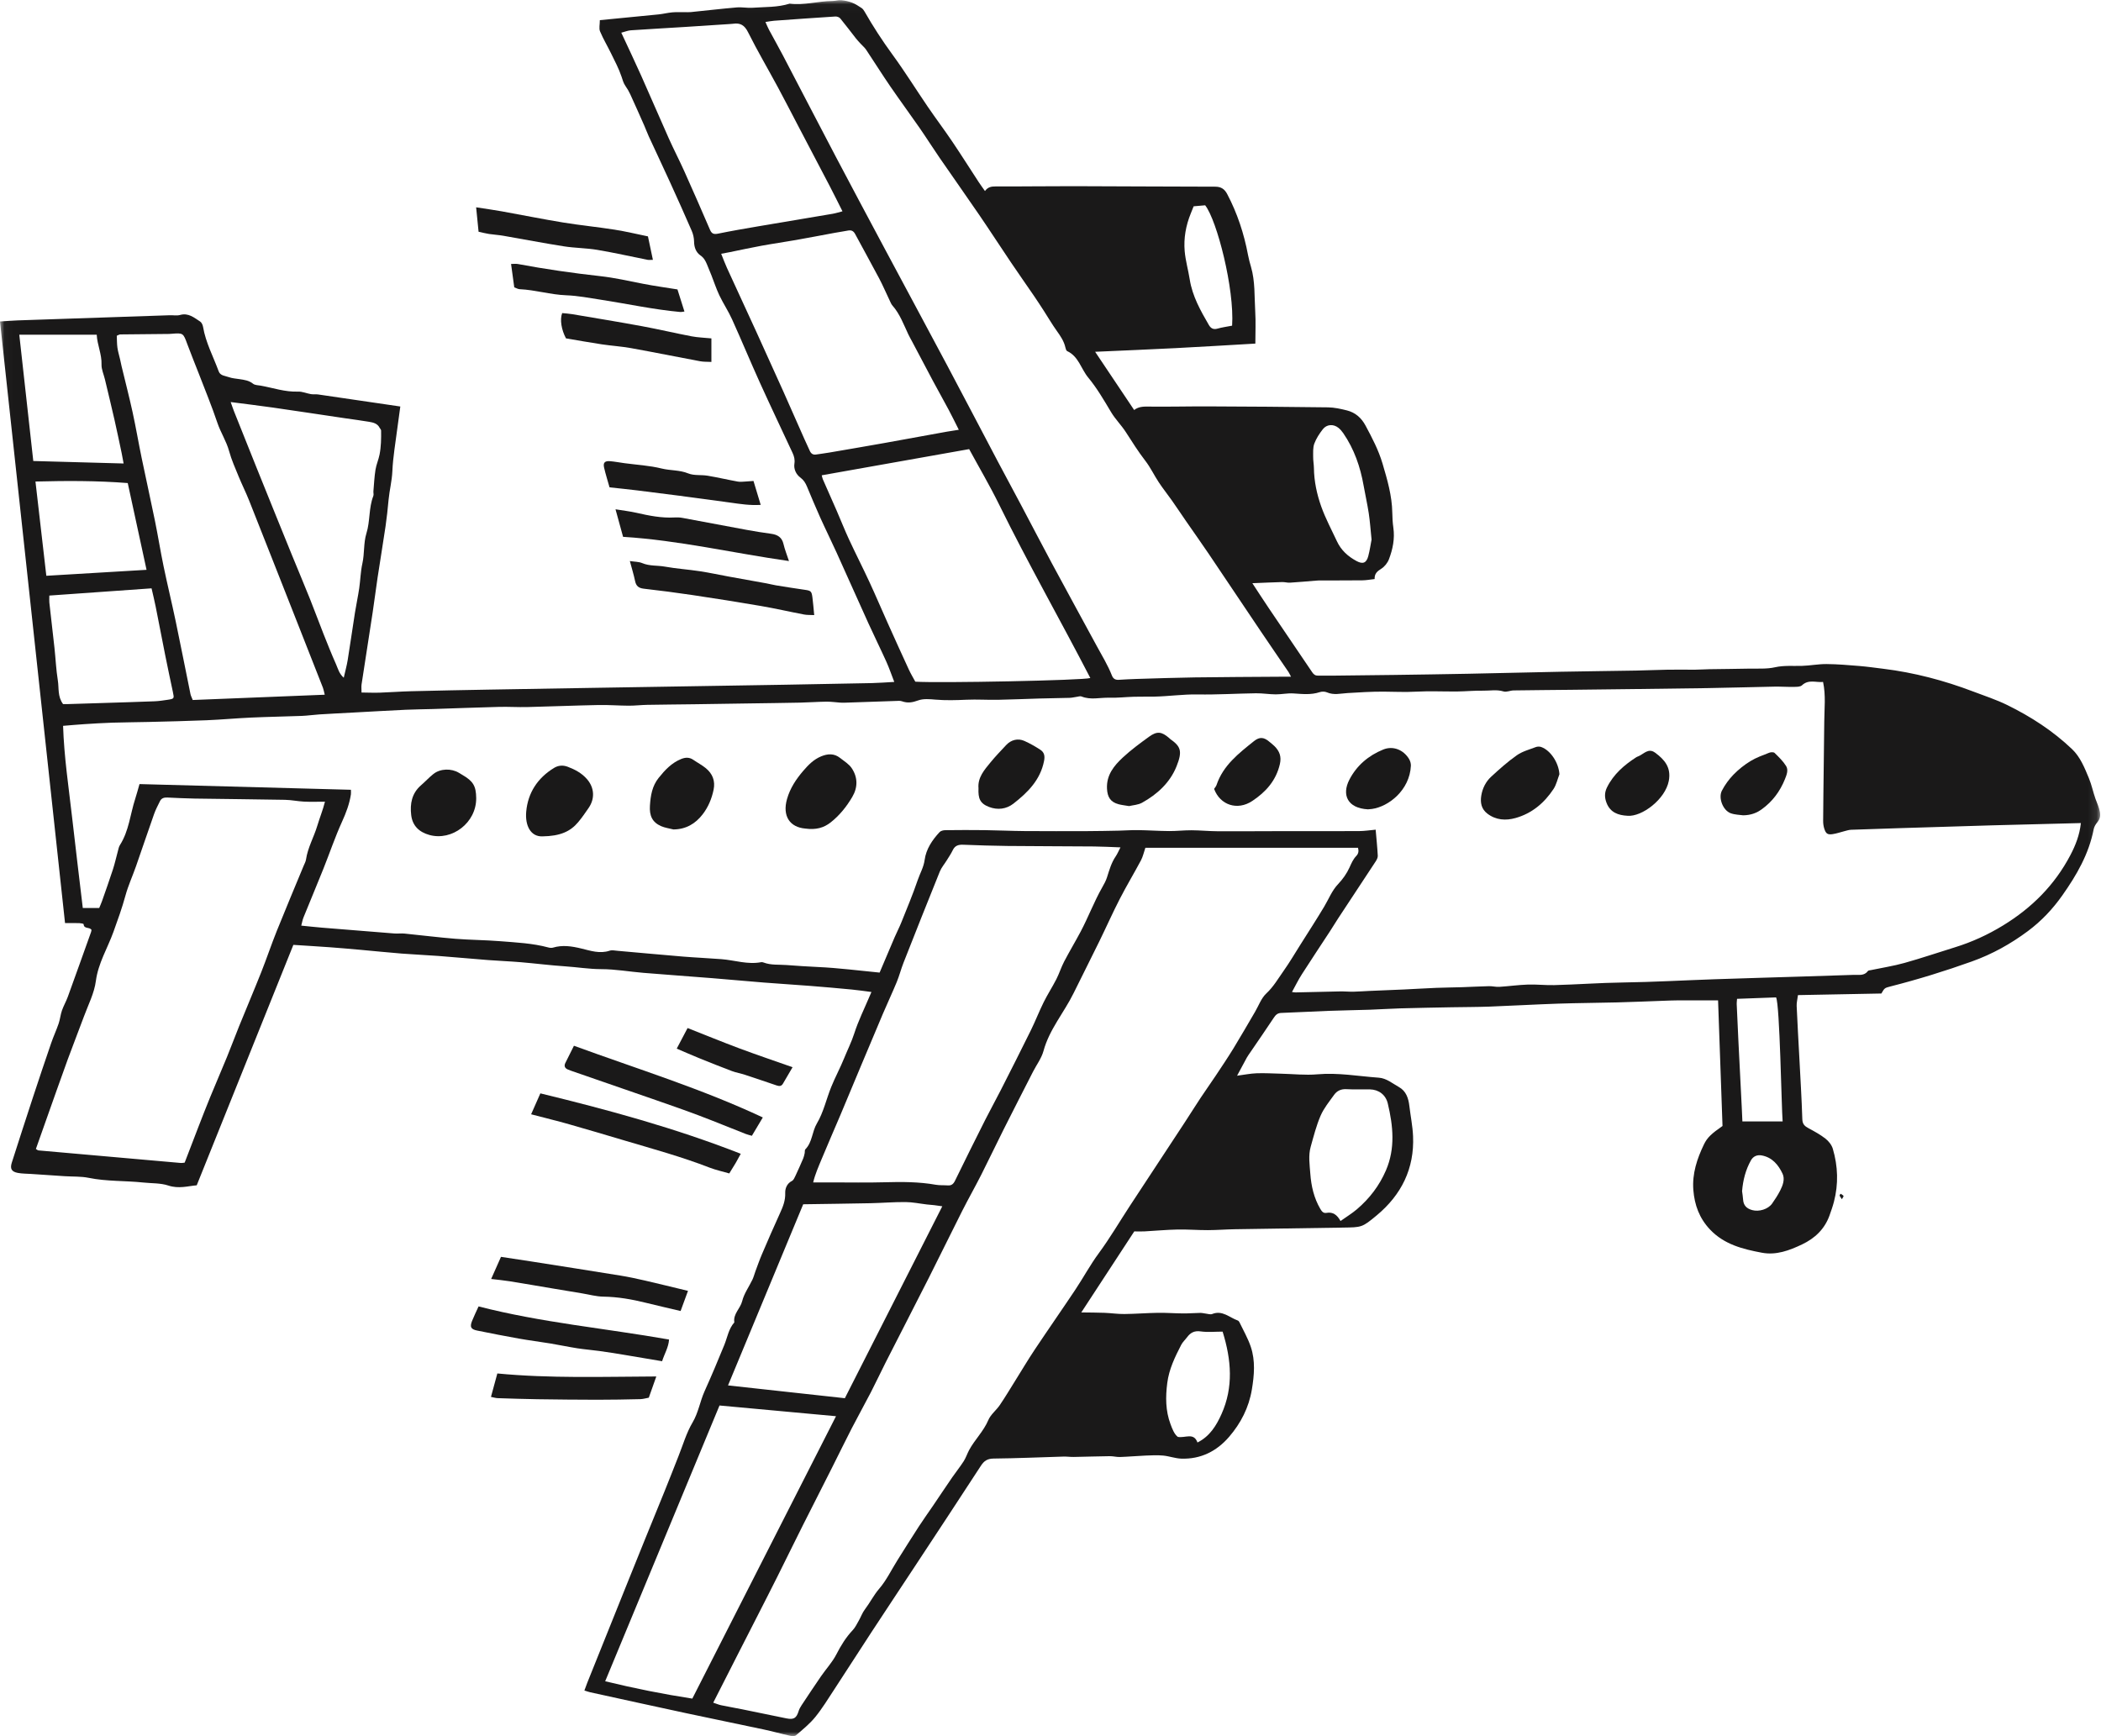
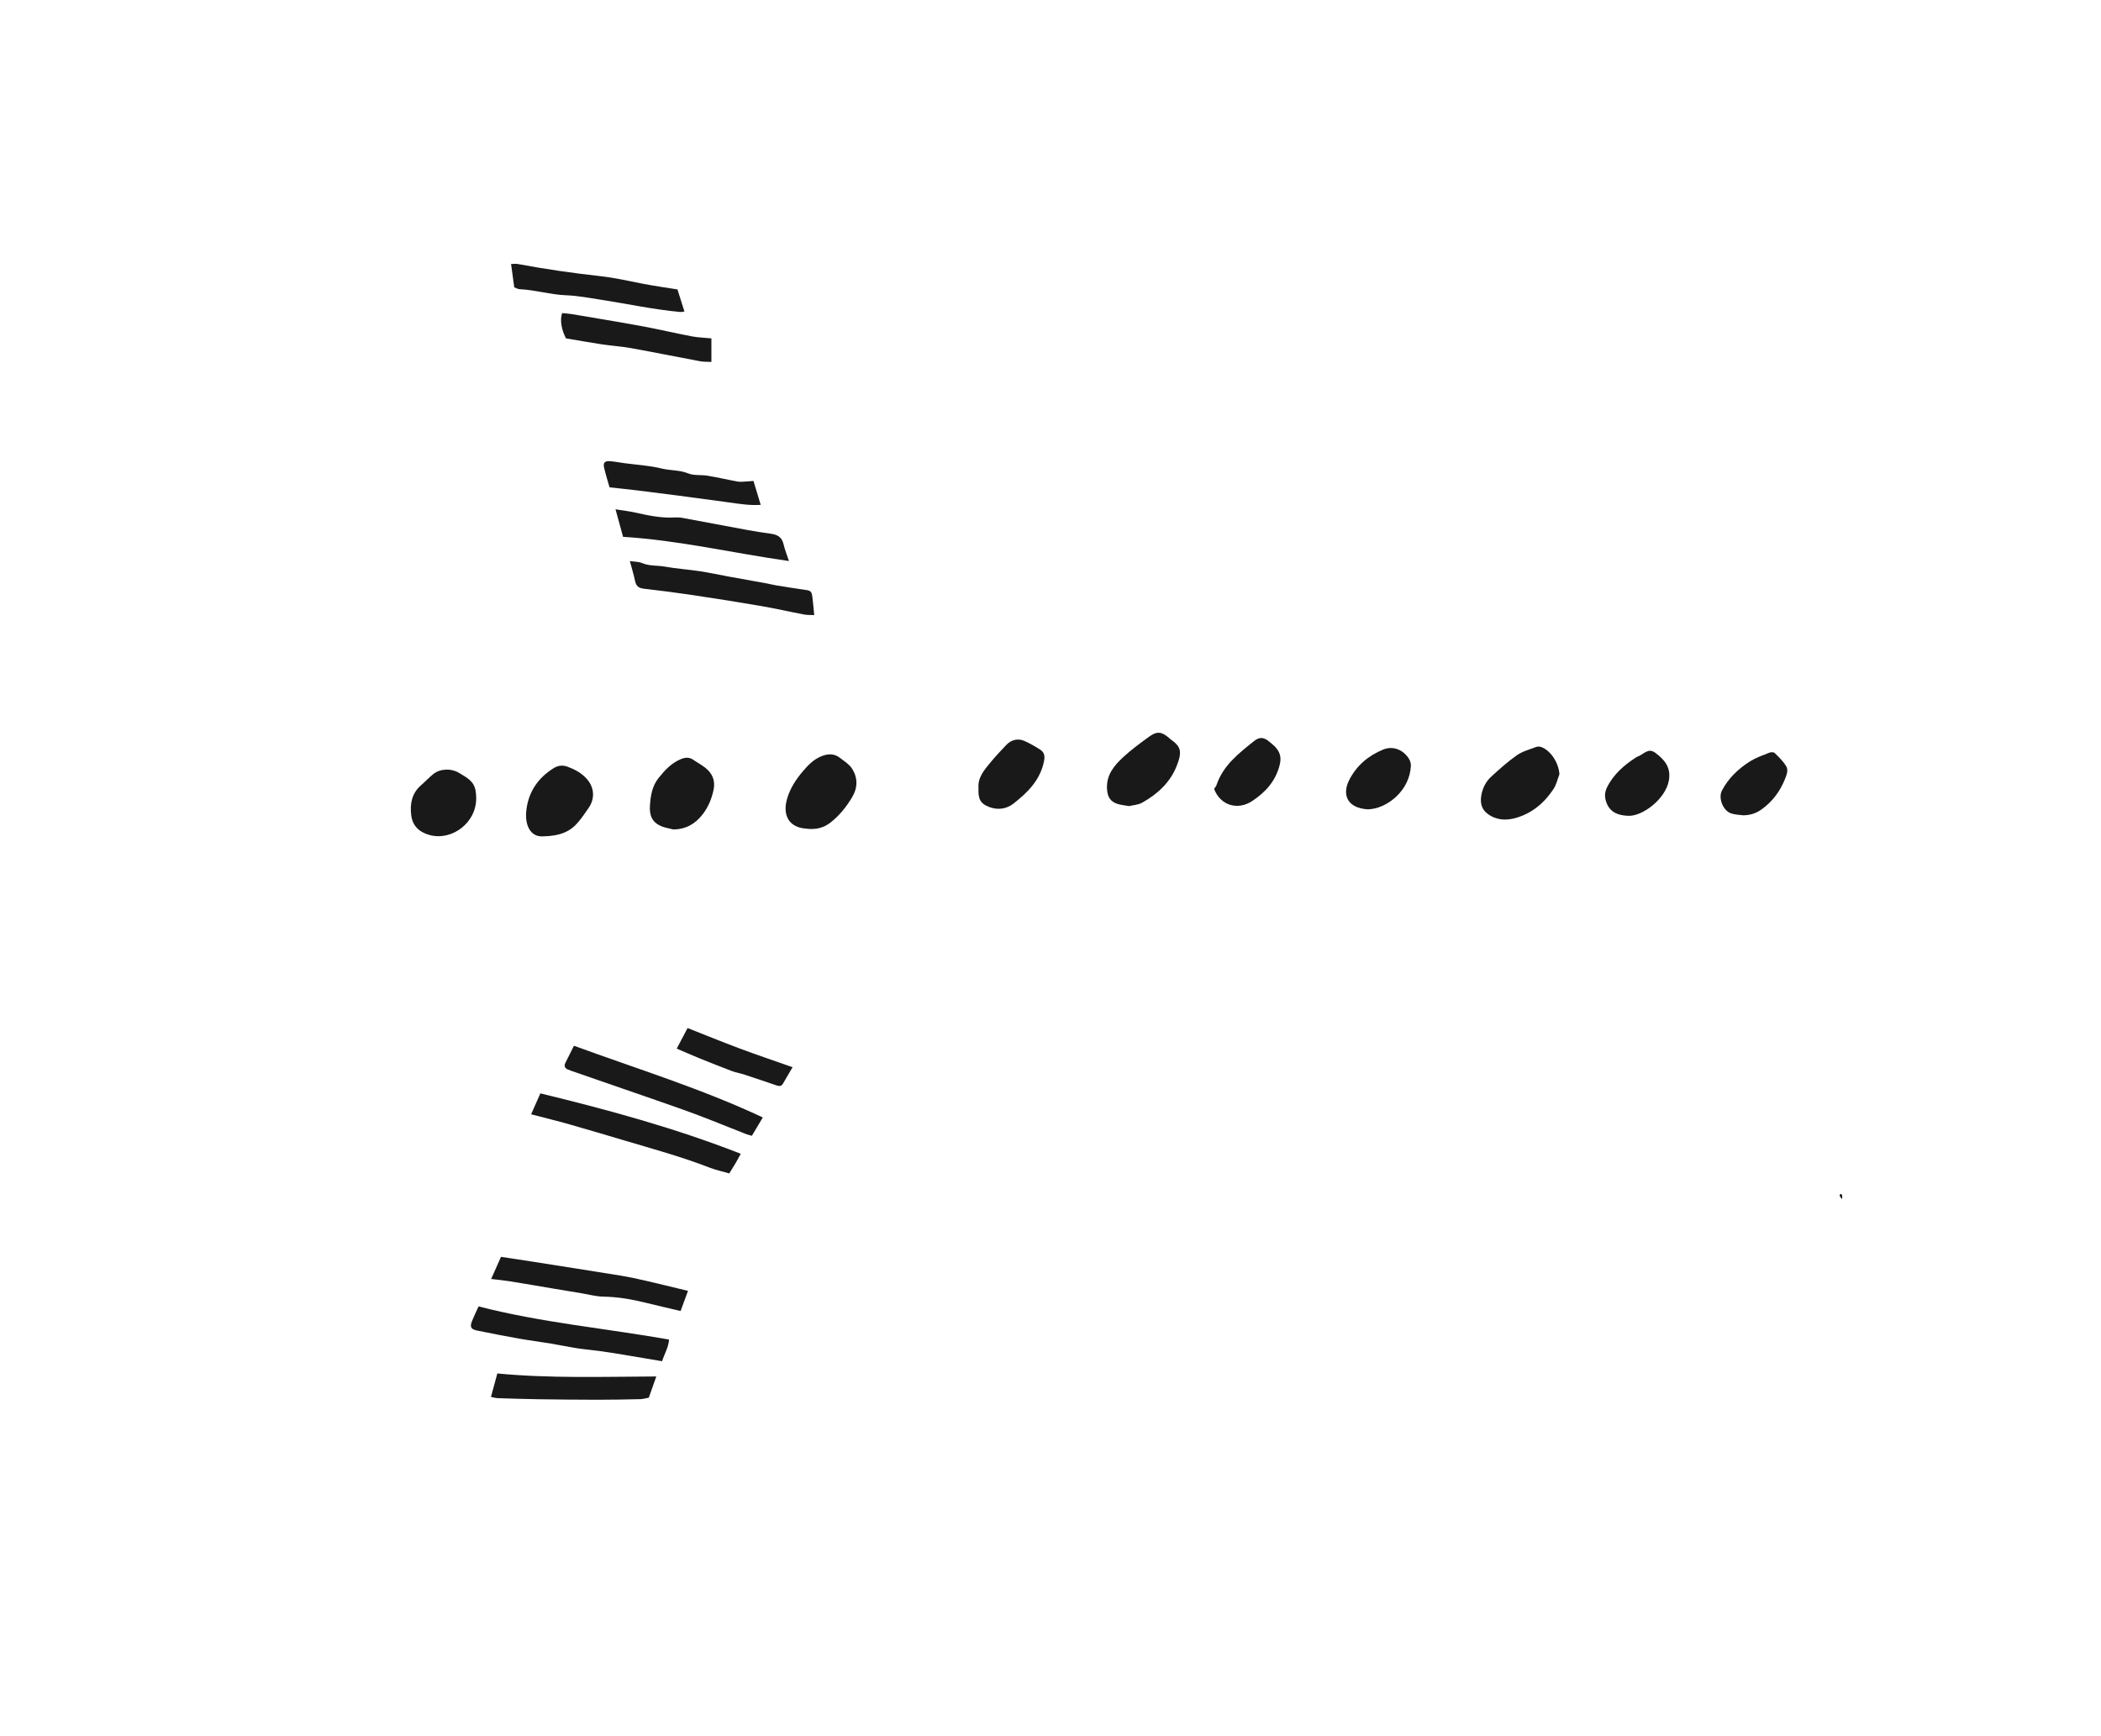
<svg xmlns="http://www.w3.org/2000/svg" xmlns:xlink="http://www.w3.org/1999/xlink" width="242px" height="200px" viewBox="0 0 242 200" version="1.1">
  <title>Group</title>
  <desc>Created with Sketch.</desc>
  <defs>
    <polygon id="path-1" points="0.023 0.02 241.904 0.02 241.904 200 0.023 200" />
  </defs>
  <g id="Page-1" stroke="none" stroke-width="1" fill="none" fill-rule="evenodd">
    <g id="Group">
      <g id="Group-3">
        <mask id="mask-2" fill="white">
          <use xlink:href="#path-1" />
        </mask>
        <g id="Clip-2" />
-         <path d="M238.469,98.519 C236.662,101.96 234.026,104.593 230.708,106.619 C228.954,107.69 227.129,108.527 225.178,109.129 C223.24,109.728 221.319,110.385 219.367,110.93 C218.098,111.285 216.786,111.486 215.495,111.758 C215.376,111.783 215.208,111.785 215.152,111.863 C214.725,112.442 214.113,112.287 213.54,112.305 C211.57,112.366 209.602,112.435 207.632,112.496 C204.252,112.602 200.871,112.695 197.492,112.811 C193.961,112.932 190.432,113.135 186.901,113.184 C184.266,113.22 181.641,113.42 179.01,113.486 C178.003,113.511 176.992,113.39 175.986,113.423 C174.889,113.46 173.796,113.616 172.7,113.685 C172.307,113.71 171.907,113.599 171.512,113.608 C170.469,113.631 169.427,113.692 168.384,113.726 C167.408,113.758 166.432,113.761 165.458,113.801 C164.2,113.852 162.944,113.932 161.688,113.99 C160.373,114.051 159.057,114.098 157.742,114.155 C157.129,114.181 156.517,114.233 155.904,114.244 C155.384,114.254 154.862,114.203 154.342,114.212 C152.642,114.243 150.942,114.29 149.242,114.327 C149.126,114.33 149.009,114.303 148.814,114.281 C149.21,113.563 149.542,112.878 149.95,112.242 C151.01,110.583 152.105,108.946 153.181,107.298 C153.502,106.807 153.801,106.303 154.123,105.813 C155.562,103.627 157.009,101.446 158.442,99.256 C158.572,99.058 158.708,98.804 158.697,98.584 C158.646,97.606 158.543,96.63 158.453,95.58 C157.758,95.642 157.154,95.739 156.55,95.742 C153.466,95.758 150.381,95.746 147.297,95.749 C144.956,95.751 142.615,95.774 140.275,95.761 C139.265,95.755 138.256,95.654 137.245,95.647 C136.385,95.642 135.523,95.745 134.663,95.739 C133.464,95.73 132.267,95.646 131.068,95.629 C130.339,95.617 129.608,95.677 128.878,95.692 C127.684,95.716 126.489,95.741 125.295,95.745 C122.863,95.752 120.431,95.758 117.998,95.739 C116.467,95.726 114.936,95.652 113.404,95.632 C111.898,95.613 110.392,95.618 108.886,95.636 C108.661,95.639 108.367,95.706 108.227,95.857 C107.375,96.771 106.672,97.817 106.504,99.061 C106.389,99.915 105.967,100.618 105.703,101.392 C105.141,103.044 104.461,104.658 103.812,106.28 C103.585,106.846 103.298,107.388 103.057,107.949 C102.479,109.294 101.911,110.644 101.317,112.043 C98.92,111.814 96.577,111.506 94.225,111.401 C93.007,111.346 91.798,111.264 90.584,111.172 C89.699,111.105 88.803,111.207 87.947,110.881 C87.863,110.849 87.761,110.827 87.676,110.844 C86.117,111.144 84.623,110.615 83.097,110.496 C81.623,110.38 80.144,110.32 78.671,110.199 C76.158,109.992 73.647,109.753 71.135,109.534 C70.829,109.507 70.491,109.431 70.216,109.522 C69.087,109.898 68.023,109.528 66.962,109.271 C65.867,109.006 64.794,108.836 63.688,109.169 C63.53,109.217 63.332,109.195 63.167,109.15 C61.341,108.658 59.461,108.576 57.593,108.426 C55.883,108.289 54.161,108.286 52.451,108.149 C50.499,107.991 48.554,107.742 46.604,107.549 C46.214,107.51 45.815,107.568 45.424,107.538 C42.633,107.32 39.842,107.095 37.053,106.864 C36.297,106.802 35.542,106.716 34.7,106.632 C34.797,106.27 34.845,105.968 34.957,105.692 C35.716,103.817 36.501,101.953 37.253,100.074 C37.973,98.275 38.592,96.431 39.393,94.669 C39.859,93.645 40.246,92.627 40.417,91.523 C40.44,91.376 40.42,91.222 40.42,90.983 C32.332,90.766 24.255,90.548 16.068,90.327 C15.892,90.937 15.748,91.491 15.572,92.034 C14.997,93.81 14.853,95.728 13.813,97.354 C13.685,97.554 13.643,97.813 13.578,98.049 C13.384,98.756 13.229,99.476 13.002,100.172 C12.606,101.395 12.171,102.605 11.746,103.819 C11.656,104.076 11.541,104.324 11.428,104.601 C10.809,104.601 10.233,104.601 9.536,104.601 C9.124,101.118 8.7,97.641 8.305,94.159 C7.908,90.664 7.378,87.18 7.266,83.617 C8.183,83.543 8.943,83.472 9.704,83.424 C10.779,83.356 11.855,83.286 12.932,83.252 C14.311,83.207 15.692,83.206 17.072,83.171 C19.314,83.114 21.558,83.067 23.799,82.973 C25.519,82.902 27.236,82.741 28.956,82.664 C30.891,82.576 32.829,82.547 34.764,82.473 C35.434,82.447 36.101,82.344 36.772,82.302 C38.094,82.219 39.417,82.154 40.74,82.083 C42.735,81.975 44.729,81.859 46.724,81.765 C47.76,81.717 48.799,81.714 49.836,81.681 C52.39,81.6 54.942,81.499 57.497,81.434 C58.569,81.407 59.645,81.48 60.718,81.454 C63.457,81.388 66.195,81.273 68.934,81.219 C70.096,81.195 71.26,81.291 72.423,81.296 C73.129,81.299 73.835,81.212 74.542,81.199 C76.329,81.166 78.118,81.155 79.906,81.131 C82.026,81.102 84.146,81.067 86.266,81.036 C88.221,81.006 90.176,80.985 92.132,80.944 C93.147,80.923 94.162,80.846 95.178,80.832 C95.697,80.825 96.217,80.904 96.737,80.939 C96.92,80.951 97.105,80.958 97.289,80.951 C99.251,80.885 101.213,80.814 103.175,80.751 C103.417,80.743 103.68,80.712 103.898,80.79 C104.541,81.019 105.097,80.932 105.75,80.691 C106.352,80.469 107.092,80.541 107.76,80.598 C108.953,80.7 110.137,80.662 111.33,80.609 C112.525,80.556 113.725,80.639 114.924,80.618 C116.523,80.59 118.122,80.514 119.721,80.469 C120.885,80.436 122.051,80.427 123.215,80.392 C123.487,80.384 123.757,80.311 124.029,80.275 C124.211,80.251 124.422,80.172 124.573,80.234 C125.621,80.664 126.699,80.348 127.76,80.378 C128.708,80.405 129.661,80.294 130.612,80.267 C131.376,80.245 132.14,80.266 132.903,80.253 C134.59,80.222 136.261,79.97 137.959,80 C140.192,80.039 142.428,79.896 144.663,79.866 C145.422,79.856 146.183,79.987 146.943,79.991 C147.615,79.995 148.292,79.842 148.958,79.883 C149.989,79.947 151.005,80.073 152.019,79.733 C152.266,79.65 152.604,79.657 152.84,79.759 C153.628,80.103 154.41,79.89 155.202,79.842 C156.585,79.759 157.971,79.67 159.355,79.677 C160.595,79.684 161.829,79.751 163.074,79.681 C164.671,79.592 166.277,79.675 167.879,79.659 C168.862,79.648 169.846,79.546 170.827,79.566 C171.608,79.582 172.39,79.411 173.182,79.654 C173.524,79.759 173.951,79.543 174.341,79.537 C176.591,79.502 178.841,79.49 181.091,79.464 C186.259,79.403 191.428,79.347 196.596,79.272 C199.185,79.234 201.773,79.149 204.363,79.101 C205.102,79.087 205.843,79.143 206.583,79.13 C206.915,79.124 207.353,79.14 207.558,78.948 C208.32,78.23 209.172,78.645 209.987,78.562 C210.318,80.125 210.135,81.628 210.124,83.125 C210.111,84.842 210.083,86.56 210.063,88.278 C210.038,90.374 210.008,92.47 209.996,94.566 C209.994,94.867 210.036,95.181 210.128,95.467 C210.312,96.039 210.505,96.178 211.082,96.094 C211.561,96.025 212.025,95.855 212.497,95.737 C212.732,95.678 212.97,95.6 213.209,95.591 C215.088,95.519 216.968,95.46 218.847,95.402 C222.389,95.292 225.932,95.179 229.475,95.079 C232.854,94.985 236.233,94.906 239.682,94.818 C239.538,96.191 239.066,97.382 238.469,98.519 Z M205.044,137.156 C204.779,137.674 204.459,138.168 204.123,138.645 C203.653,139.315 202.605,139.617 201.83,139.406 C201.185,139.23 200.819,138.87 200.775,138.191 C200.753,137.854 200.695,137.52 200.658,137.227 C200.764,135.939 201.071,134.755 201.684,133.664 C201.947,133.195 202.412,133.01 202.928,133.107 C204.139,133.334 204.842,134.197 205.319,135.207 C205.614,135.834 205.357,136.546 205.044,137.156 Z M200.234,119.9 C200.164,118.486 200.1,117.071 200.039,115.657 C200.032,115.508 200.058,115.357 200.079,115.067 C201.656,115.009 203.148,114.954 204.573,114.901 C205.005,115.69 205.198,127.671 205.33,129.189 C203.811,129.189 202.299,129.189 200.694,129.189 C200.669,128.614 200.649,128.131 200.625,127.647 C200.495,125.065 200.362,122.482 200.234,119.9 Z M145.859,114.446 C145.275,114.989 144.982,115.847 144.56,116.564 C143.734,117.968 142.927,119.382 142.077,120.77 C141.419,121.844 140.715,122.89 140.017,123.939 C139.456,124.785 138.863,125.61 138.303,126.456 C137.677,127.4 137.079,128.363 136.457,129.311 C134.362,132.503 132.258,135.69 130.165,138.884 C128.969,140.709 127.865,142.601 126.573,144.355 C125.565,145.722 124.771,147.21 123.834,148.612 C122.298,150.913 120.715,153.182 119.18,155.483 C118.397,156.658 117.678,157.876 116.928,159.073 C116.343,160.007 115.78,160.957 115.159,161.868 C114.751,162.469 114.109,162.951 113.836,163.598 C113.292,164.888 112.277,165.846 111.628,167.047 C111.402,167.467 111.258,167.936 111.002,168.334 C110.59,168.978 110.104,169.575 109.671,170.205 C108.925,171.29 108.198,172.387 107.459,173.476 C106.927,174.259 106.371,175.026 105.856,175.82 C105.009,177.126 104.183,178.446 103.355,179.764 C102.67,180.855 102.106,182.047 101.277,183.013 C100.631,183.767 100.205,184.635 99.618,185.408 C99.327,185.791 99.163,186.268 98.922,186.691 C98.704,187.071 98.512,187.485 98.217,187.797 C97.43,188.631 96.855,189.576 96.331,190.594 C95.864,191.5 95.143,192.272 94.559,193.12 C93.798,194.225 93.058,195.345 92.317,196.464 C92.183,196.667 92.06,196.888 91.989,197.118 C91.741,197.927 91.437,198.131 90.583,197.959 C88.893,197.62 87.207,197.262 85.518,196.919 C84.705,196.754 83.886,196.617 83.074,196.447 C82.788,196.388 82.514,196.269 82.153,196.149 C83.156,194.178 84.072,192.374 84.991,190.57 C85.746,189.088 86.506,187.607 87.261,186.125 C88.029,184.617 88.8,183.112 89.556,181.599 C90.548,179.615 91.52,177.621 92.515,175.639 C93.619,173.439 94.741,171.248 95.85,169.05 C96.61,167.542 97.345,166.023 98.118,164.522 C98.835,163.13 99.601,161.763 100.32,160.372 C100.898,159.253 101.426,158.109 101.997,156.986 C103.659,153.717 105.341,150.459 106.996,147.186 C108.286,144.633 109.535,142.059 110.826,139.506 C111.534,138.107 112.309,136.742 113.018,135.344 C113.895,133.615 114.723,131.861 115.594,130.128 C116.714,127.899 117.853,125.68 118.987,123.459 C119.394,122.663 119.965,121.913 120.194,121.07 C120.868,118.587 122.555,116.66 123.658,114.419 C124.637,112.43 125.641,110.452 126.615,108.461 C127.414,106.83 128.151,105.168 128.981,103.553 C129.753,102.051 130.626,100.602 131.42,99.111 C131.644,98.69 131.744,98.204 131.929,97.664 C140.062,97.664 148.224,97.664 156.422,97.664 C156.52,98.05 156.479,98.339 156.217,98.611 C155.854,98.989 155.657,99.456 155.439,99.938 C155.128,100.628 154.664,101.282 154.14,101.834 C153.409,102.603 153.051,103.566 152.526,104.443 C151.643,105.918 150.708,107.361 149.792,108.814 C149.154,109.826 148.546,110.86 147.857,111.836 C147.226,112.726 146.689,113.674 145.859,114.446 Z M69.707,193.682 C74.128,183.017 78.51,172.448 82.876,161.914 C87.397,162.33 91.757,162.732 96.294,163.149 C90.737,174.071 85.263,184.832 79.743,195.681 C76.422,195.171 73.095,194.508 69.707,193.682 Z M92.516,138.733 C95.142,138.693 97.698,138.664 100.253,138.611 C101.605,138.583 102.958,138.468 104.31,138.479 C105.133,138.486 105.954,138.662 106.776,138.757 C107.051,138.789 107.328,138.803 107.602,138.835 C107.866,138.865 108.127,138.907 108.537,138.965 C104.746,146.431 101.019,153.775 97.314,161.075 C92.818,160.582 88.393,160.097 83.856,159.6 C86.743,152.642 89.605,145.746 92.516,138.733 Z M94.647,133.507 C95.352,131.8 96.099,130.112 96.817,128.411 C97.619,126.513 98.404,124.609 99.201,122.709 C100.033,120.724 100.864,118.737 101.708,116.756 C102.225,115.544 102.787,114.352 103.289,113.134 C103.59,112.403 103.785,111.629 104.075,110.893 C105.453,107.393 106.837,103.895 108.248,100.408 C108.437,99.94 108.788,99.539 109.057,99.102 C109.296,98.715 109.554,98.336 109.749,97.928 C110.005,97.395 110.418,97.293 110.956,97.314 C112.648,97.379 114.34,97.437 116.032,97.455 C119.362,97.489 122.693,97.486 126.022,97.514 C126.993,97.522 127.962,97.579 129.059,97.618 C128.831,98.055 128.705,98.369 128.519,98.641 C128.01,99.383 127.775,100.229 127.508,101.071 C127.38,101.474 127.168,101.857 126.957,102.227 C126.017,103.876 125.356,105.659 124.468,107.331 C123.852,108.49 123.175,109.618 122.568,110.781 C122.229,111.432 122.01,112.146 121.676,112.8 C121.217,113.699 120.663,114.55 120.215,115.454 C119.685,116.524 119.254,117.643 118.726,118.714 C117.584,121.032 116.415,123.336 115.244,125.638 C114.673,126.763 114.057,127.866 113.489,128.993 C112.314,131.328 111.147,133.668 110.003,136.018 C109.813,136.409 109.588,136.592 109.161,136.56 C108.7,136.525 108.229,136.564 107.778,136.484 C105.824,136.138 103.86,136.143 101.884,136.198 C99.851,136.255 97.814,136.213 95.778,136.214 C95.108,136.214 94.439,136.214 93.666,136.214 C93.882,135.288 94.278,134.398 94.647,133.507 Z M31.881,107.246 C31.251,108.817 30.714,110.424 30.09,111.997 C29.261,114.085 28.381,116.153 27.536,118.234 C27.063,119.402 26.627,120.584 26.15,121.75 C25.511,123.31 24.838,124.857 24.198,126.417 C23.73,127.556 23.286,128.704 22.84,129.853 C22.31,131.217 21.79,132.585 21.27,133.938 C21.075,133.956 20.953,133.987 20.834,133.976 C15.363,133.497 9.894,133.015 4.424,132.527 C4.345,132.52 4.273,132.444 4.134,132.362 C4.503,131.317 4.869,130.278 5.238,129.24 C6.092,126.839 6.934,124.433 7.805,122.038 C8.405,120.391 9.058,118.763 9.661,117.117 C10.159,115.761 10.857,114.422 11.041,113.02 C11.311,110.955 12.386,109.241 13.063,107.363 C13.561,105.979 14.059,104.607 14.446,103.185 C14.76,102.031 15.268,100.932 15.664,99.799 C16.366,97.795 17.039,95.781 17.747,93.78 C17.93,93.263 18.19,92.772 18.434,92.279 C18.608,91.927 18.932,91.861 19.296,91.877 C20.336,91.923 21.376,91.98 22.417,91.996 C25.886,92.049 29.356,92.076 32.825,92.14 C33.559,92.153 34.288,92.312 35.022,92.348 C35.784,92.386 36.549,92.356 37.43,92.356 C37.198,93.302 36.826,94.195 36.551,95.116 C36.158,96.435 35.446,97.645 35.245,99.029 C35.21,99.267 35.078,99.491 34.984,99.719 C33.948,102.227 32.892,104.727 31.881,107.246 Z M6.66,78.375 C6.461,77.145 6.409,75.892 6.275,74.651 C6.086,72.909 5.877,71.168 5.685,69.425 C5.659,69.188 5.681,68.946 5.681,68.61 C9.622,68.331 13.508,68.056 17.457,67.777 C17.624,68.514 17.794,69.195 17.931,69.883 C18.305,71.751 18.658,73.623 19.032,75.491 C19.315,76.904 19.615,78.314 19.915,79.723 C20.078,80.492 20.085,80.499 19.264,80.623 C18.778,80.697 18.289,80.769 17.799,80.789 C15.859,80.865 13.919,80.92 11.979,80.982 C10.596,81.026 9.213,81.069 7.83,81.111 C7.618,81.117 7.406,81.112 7.265,81.112 C6.614,80.241 6.805,79.269 6.66,78.375 Z M4.085,55.473 C7.665,55.381 11.132,55.369 14.714,55.649 C15.424,58.928 16.138,62.22 16.88,65.644 C13.04,65.872 9.253,66.098 5.336,66.331 C4.915,62.68 4.505,59.126 4.085,55.473 Z M2.221,38.556 C5.301,38.556 8.183,38.556 11.14,38.556 C11.202,39.74 11.732,40.798 11.694,41.988 C11.676,42.549 11.946,43.119 12.081,43.685 C12.451,45.237 12.829,46.787 13.183,48.342 C13.476,49.632 13.743,50.927 14.018,52.221 C14.093,52.577 14.153,52.936 14.238,53.393 C10.734,53.297 7.314,53.203 3.834,53.108 C3.298,48.276 2.766,43.478 2.221,38.556 Z M13.846,38.526 C15.721,38.502 17.597,38.488 19.473,38.471 C19.564,38.47 19.656,38.46 19.747,38.453 C21.115,38.346 21.099,38.352 21.584,39.67 C21.998,40.797 22.461,41.907 22.893,43.028 C23.619,44.915 24.393,46.786 25.036,48.701 C25.414,49.827 26.075,50.817 26.39,51.971 C26.664,52.972 27.094,53.932 27.489,54.896 C27.874,55.835 28.331,56.744 28.705,57.687 C30.532,62.29 32.343,66.899 34.159,71.507 C35.175,74.082 36.19,76.658 37.199,79.236 C37.274,79.428 37.304,79.637 37.405,80.032 C32.241,80.239 27.223,80.44 22.199,80.641 C22.086,80.35 21.981,80.159 21.939,79.956 C21.367,77.156 20.82,74.352 20.234,71.555 C19.792,69.448 19.282,67.356 18.844,65.248 C18.482,63.503 18.203,61.741 17.847,59.995 C17.357,57.588 16.819,55.192 16.322,52.786 C15.956,51.018 15.655,49.236 15.27,47.472 C14.883,45.703 14.427,43.949 14.004,42.188 C13.939,41.918 13.889,41.646 13.827,41.376 C13.725,40.935 13.588,40.5 13.525,40.054 C13.463,39.604 13.473,39.145 13.451,38.678 C13.627,38.608 13.736,38.528 13.846,38.526 Z M31.445,46.954 C34.217,47.353 36.986,47.775 39.756,48.185 C40.67,48.32 41.587,48.434 42.497,48.589 C42.979,48.671 43.474,48.776 43.728,49.284 C43.782,49.39 43.896,49.49 43.897,49.595 C43.91,50.52 43.899,51.448 43.72,52.358 C43.604,52.951 43.345,53.519 43.25,54.115 C43.12,54.931 43.082,55.761 43.011,56.586 C42.995,56.768 43.064,56.973 43.002,57.132 C42.461,58.516 42.647,60.024 42.205,61.444 C41.864,62.538 41.995,63.771 41.742,64.903 C41.531,65.853 41.514,66.809 41.377,67.758 C41.241,68.696 41.036,69.624 40.888,70.561 C40.6,72.385 40.344,74.213 40.049,76.035 C39.944,76.685 39.764,77.322 39.595,78.073 C39.062,77.614 38.932,77.035 38.709,76.531 C38.199,75.38 37.731,74.209 37.266,73.038 C36.738,71.704 36.247,70.356 35.713,69.024 C35.039,67.344 34.336,65.676 33.65,64.001 C33.011,62.437 32.377,60.87 31.743,59.304 C30.992,57.449 30.241,55.593 29.495,53.736 C28.646,51.623 27.8,49.507 26.957,47.391 C26.832,47.078 26.729,46.756 26.571,46.317 C28.278,46.539 29.864,46.727 31.445,46.954 Z M102.241,71.758 C101.538,70.191 100.869,68.609 100.146,67.051 C99.384,65.406 98.558,63.79 97.794,62.145 C97.29,61.058 96.853,59.941 96.375,58.842 C95.848,57.628 95.307,56.421 94.776,55.209 C94.731,55.103 94.712,54.986 94.648,54.755 C100.3,53.751 105.903,52.756 111.63,51.739 C112.764,53.828 113.997,55.923 115.068,58.098 C118.393,64.857 122.12,71.406 125.587,78.108 C124.817,78.382 108.107,78.709 105.428,78.53 C105.196,78.098 104.911,77.629 104.683,77.135 C103.858,75.347 103.047,73.554 102.241,71.758 Z M93.988,52.362 C93.624,52.417 93.408,52.241 93.268,51.922 C93.069,51.472 92.854,51.029 92.654,50.579 C91.843,48.749 91.042,46.915 90.224,45.089 C89.195,42.795 88.159,40.505 87.114,38.218 C85.993,35.762 84.854,33.314 83.731,30.858 C83.504,30.361 83.317,29.847 83.068,29.235 C83.445,29.164 83.767,29.107 84.087,29.042 C85.291,28.798 86.492,28.532 87.7,28.312 C89.028,28.069 90.366,27.881 91.695,27.646 C93.177,27.385 94.654,27.097 96.134,26.825 C96.649,26.731 97.167,26.659 97.68,26.559 C98.071,26.482 98.313,26.614 98.503,26.969 C99.417,28.677 100.364,30.367 101.268,32.08 C101.708,32.914 102.078,33.786 102.485,34.639 C102.577,34.832 102.659,35.044 102.798,35.201 C103.651,36.169 104.079,37.366 104.617,38.505 C104.747,38.783 104.904,39.048 105.047,39.32 C105.852,40.843 106.651,42.369 107.463,43.888 C108.057,44.999 108.678,46.096 109.271,47.208 C109.655,47.929 110.012,48.666 110.439,49.51 C109.903,49.595 109.488,49.653 109.077,49.727 C106.685,50.16 104.295,50.603 101.902,51.029 C99.781,51.407 97.658,51.769 95.535,52.132 C95.021,52.22 94.503,52.285 93.988,52.362 Z M82.723,26.913 C82.248,27.01 81.988,26.954 81.784,26.48 C80.813,24.22 79.825,21.966 78.818,19.722 C78.25,18.458 77.608,17.226 77.042,15.961 C75.961,13.544 74.922,11.108 73.842,8.691 C73.129,7.095 72.374,5.517 71.562,3.767 C72.012,3.65 72.326,3.514 72.649,3.492 C74.736,3.349 76.825,3.235 78.914,3.104 C80.633,2.997 82.353,2.881 84.072,2.768 C84.195,2.76 84.319,2.756 84.441,2.737 C85.264,2.615 85.753,2.892 86.158,3.702 C87.23,5.847 88.449,7.92 89.589,10.032 C90.378,11.494 91.134,12.974 91.905,14.445 C93.12,16.763 94.341,19.079 95.551,21.4 C96.046,22.349 96.517,23.309 97.039,24.342 C96.606,24.453 96.261,24.568 95.908,24.628 C93.058,25.114 90.205,25.582 87.355,26.069 C85.808,26.333 84.261,26.599 82.723,26.913 Z M89.155,2.39 C91.512,2.219 93.868,2.05 96.227,1.901 C96.41,1.889 96.67,1.984 96.783,2.121 C97.405,2.875 97.988,3.66 98.592,4.429 C98.762,4.646 98.956,4.846 99.142,5.05 C99.349,5.277 99.595,5.476 99.763,5.728 C100.693,7.121 101.581,8.543 102.528,9.924 C103.635,11.54 104.798,13.116 105.914,14.725 C106.7,15.859 107.435,17.029 108.218,18.165 C109.733,20.367 111.28,22.547 112.788,24.754 C114.023,26.561 115.212,28.401 116.436,30.216 C117.313,31.517 118.218,32.798 119.103,34.094 C119.501,34.675 119.883,35.267 120.265,35.858 C120.747,36.605 121.194,37.376 121.71,38.097 C122.144,38.703 122.558,39.303 122.72,40.046 C122.752,40.192 122.815,40.399 122.924,40.449 C124.24,41.058 124.517,42.495 125.343,43.493 C126.357,44.718 127.16,46.106 127.978,47.477 C128.46,48.286 129.152,48.967 129.665,49.76 C130.394,50.887 131.1,52.022 131.925,53.088 C132.518,53.855 132.936,54.754 133.475,55.566 C133.948,56.283 134.49,56.954 134.984,57.658 C135.55,58.463 136.093,59.283 136.652,60.092 C137.505,61.327 138.378,62.549 139.217,63.792 C141.216,66.752 143.196,69.723 145.192,72.685 C146.257,74.266 147.339,75.836 148.412,77.412 C148.478,77.51 148.525,77.622 148.704,77.957 C148.187,77.957 147.86,77.955 147.533,77.958 C144.231,77.982 140.93,77.991 137.629,78.037 C135.38,78.069 133.133,78.15 130.885,78.216 C130.211,78.236 129.537,78.275 128.864,78.315 C128.478,78.339 128.22,78.197 128.075,77.823 C127.607,76.627 126.932,75.534 126.323,74.41 C124.608,71.245 122.876,68.089 121.171,64.919 C119.975,62.694 118.814,60.45 117.631,58.218 C116.737,56.532 115.825,54.855 114.934,53.167 C112.995,49.495 111.077,45.812 109.127,42.146 C106.741,37.659 104.327,33.185 101.932,28.702 C100.03,25.141 98.126,21.58 96.246,18.007 C94.208,14.134 92.2,10.245 90.171,6.368 C89.656,5.385 89.108,4.421 88.584,3.444 C88.444,3.183 88.335,2.905 88.166,2.534 C88.565,2.475 88.859,2.412 89.155,2.39 Z M150.97,132.105 C151.309,130.897 151.619,129.666 152.114,128.521 C152.486,127.661 153.11,126.904 153.663,126.131 C154.001,125.656 154.477,125.437 155.103,125.475 C155.991,125.527 156.885,125.48 157.775,125.497 C158.808,125.516 159.612,126.114 159.852,127.129 C160.464,129.709 160.733,132.284 159.638,134.827 C158.879,136.59 157.747,138.068 156.3,139.303 C155.742,139.78 155.106,140.164 154.406,140.662 C154.019,139.962 153.542,139.589 152.788,139.724 C152.424,139.789 152.247,139.554 152.077,139.265 C151.342,138.011 151.03,136.631 150.926,135.21 C150.851,134.178 150.683,133.126 150.97,132.105 Z M134.449,159.323 C134.653,157.725 135.336,156.325 136.054,154.931 C136.219,154.609 136.507,154.351 136.727,154.056 C137.121,153.529 137.566,153.275 138.292,153.379 C139.103,153.495 139.944,153.405 140.825,153.405 C141.841,156.674 142.083,159.807 140.698,162.9 C140.101,164.233 139.347,165.468 137.93,166.176 C137.492,164.983 136.533,165.691 135.663,165.531 C135.251,165.21 135.032,164.624 134.82,164.055 C134.247,162.517 134.241,160.938 134.449,159.323 Z M137.156,24.593 C137.27,24.312 137.382,24.03 137.488,23.766 C137.959,23.725 138.38,23.688 138.816,23.65 C140.183,25.405 142.198,33.294 141.919,37.517 C141.313,37.636 140.763,37.706 140.235,37.858 C139.753,37.997 139.461,37.819 139.237,37.432 C138.279,35.782 137.344,34.125 137.038,32.196 C136.866,31.105 136.551,30.029 136.456,28.933 C136.328,27.446 136.589,25.986 137.156,24.593 Z M151.387,51.105 C151.607,50.514 151.972,49.956 152.363,49.453 C152.815,48.868 153.588,48.825 154.164,49.286 C154.376,49.456 154.563,49.672 154.717,49.897 C155.98,51.731 156.687,53.78 157.069,55.958 C157.256,57.017 157.497,58.068 157.658,59.132 C157.8,60.073 157.864,61.026 157.981,62.159 C157.88,62.685 157.781,63.384 157.603,64.062 C157.388,64.877 156.967,65.02 156.24,64.627 C155.263,64.1 154.475,63.391 154.001,62.373 C153.378,61.035 152.671,59.725 152.18,58.34 C151.679,56.927 151.362,55.444 151.341,53.92 C151.335,53.491 151.249,53.062 151.254,52.633 C151.259,52.12 151.215,51.568 151.387,51.105 Z M241.878,93.563 C241.788,93.006 241.544,92.532 241.363,92.021 C241.087,91.239 240.924,90.414 240.607,89.651 C240.11,88.457 239.621,87.212 238.673,86.308 C236.474,84.208 233.936,82.565 231.216,81.228 C229.949,80.605 228.592,80.163 227.268,79.66 C223.917,78.385 220.472,77.478 216.909,77.041 C215.993,76.929 215.078,76.797 214.159,76.721 C212.902,76.618 211.641,76.509 210.38,76.5 C209.441,76.493 208.502,76.681 207.56,76.709 C206.521,76.741 205.498,76.635 204.446,76.871 C203.477,77.089 202.438,77.005 201.429,77.027 C199.92,77.061 198.409,77.068 196.899,77.093 C196.349,77.103 195.8,77.145 195.25,77.149 C194.213,77.156 193.175,77.131 192.138,77.148 C190.907,77.167 189.677,77.229 188.446,77.251 C185.558,77.302 182.668,77.329 179.78,77.385 C176.21,77.453 172.64,77.548 169.07,77.618 C166.215,77.674 163.359,77.714 160.503,77.754 C158.225,77.786 155.948,77.809 153.67,77.833 C153.053,77.839 152.435,77.824 151.817,77.835 C151.505,77.84 151.32,77.707 151.146,77.447 C149.495,74.993 147.827,72.553 146.171,70.102 C145.541,69.169 144.932,68.222 144.25,67.186 C145.507,67.136 146.595,67.083 147.683,67.054 C147.981,67.045 148.283,67.142 148.58,67.124 C149.574,67.063 150.567,66.971 151.561,66.891 C151.684,66.881 151.807,66.868 151.931,66.868 C153.596,66.864 155.262,66.873 156.928,66.854 C157.381,66.849 157.833,66.762 158.333,66.707 C158.309,66.079 158.639,65.807 159.092,65.525 C159.476,65.285 159.824,64.847 159.985,64.421 C160.424,63.264 160.671,62.06 160.492,60.8 C160.41,60.227 160.378,59.644 160.369,59.066 C160.337,57.103 159.789,55.241 159.24,53.389 C158.786,51.858 158.044,50.436 157.286,49.026 C156.803,48.129 156.109,47.522 155.139,47.278 C154.427,47.1 153.689,46.937 152.96,46.927 C148.379,46.864 143.798,46.836 139.217,46.817 C136.966,46.808 134.714,46.866 132.463,46.841 C131.814,46.834 131.193,46.798 130.635,47.234 C129.152,45.02 127.71,42.868 126.141,40.526 C129.393,40.38 132.427,40.258 135.459,40.102 C138.532,39.944 141.603,39.754 144.595,39.582 C144.595,38.275 144.655,37.073 144.581,35.879 C144.476,34.161 144.586,32.419 144.092,30.736 C143.962,30.293 143.839,29.845 143.755,29.392 C143.294,26.928 142.522,24.575 141.351,22.352 C141.045,21.772 140.644,21.507 139.966,21.506 C134.533,21.502 129.1,21.459 123.667,21.448 C120.673,21.442 117.678,21.491 114.684,21.478 C114.198,21.475 113.795,21.534 113.451,22.007 C113.168,21.603 112.932,21.286 112.716,20.955 C111.704,19.407 110.718,17.841 109.684,16.308 C108.772,14.958 107.791,13.654 106.871,12.308 C105.503,10.304 104.223,8.237 102.791,6.28 C101.624,4.685 100.557,3.038 99.579,1.326 C99.492,1.172 99.375,1.012 99.231,0.918 C98.881,0.689 98.524,0.451 98.138,0.302 C97.746,0.152 97.317,0.063 96.898,0.025 C96.569,-0.005 96.229,0.11 95.893,0.114 C94.241,0.127 92.619,0.632 90.954,0.419 C89.561,0.863 88.108,0.788 86.678,0.894 C86.076,0.938 85.46,0.803 84.86,0.855 C83.098,1.007 81.34,1.214 79.58,1.392 C79.34,1.417 79.095,1.398 78.853,1.401 C78.372,1.406 77.889,1.382 77.412,1.425 C76.893,1.472 76.383,1.607 75.864,1.659 C73.6,1.89 71.335,2.104 69.091,2.322 C69.091,2.844 68.975,3.282 69.114,3.613 C69.479,4.483 69.969,5.3 70.384,6.15 C70.813,7.032 71.281,7.905 71.59,8.829 C71.715,9.203 71.805,9.565 72.035,9.895 C72.244,10.195 72.435,10.513 72.587,10.844 C73.137,12.043 73.67,13.249 74.203,14.455 C74.388,14.872 74.541,15.303 74.732,15.718 C75.549,17.492 76.386,19.257 77.196,21.034 C78.037,22.88 78.87,24.73 79.676,26.592 C79.841,26.973 79.94,27.413 79.945,27.827 C79.952,28.493 80.169,29.072 80.683,29.428 C81.077,29.7 81.256,30.044 81.422,30.436 C81.603,30.861 81.777,31.29 81.946,31.72 C82.251,32.49 82.505,33.283 82.861,34.029 C83.308,34.964 83.891,35.837 84.318,36.781 C85.41,39.193 86.422,41.642 87.514,44.054 C88.746,46.774 90.032,49.47 91.291,52.178 C91.472,52.568 91.573,52.949 91.503,53.417 C91.408,54.049 91.696,54.652 92.204,55.027 C92.581,55.307 92.778,55.645 92.947,56.045 C93.445,57.229 93.934,58.418 94.462,59.59 C95.081,60.964 95.752,62.315 96.374,63.688 C97.596,66.381 98.791,69.088 100.015,71.78 C100.69,73.266 101.415,74.728 102.086,76.215 C102.42,76.954 102.682,77.726 103.005,78.558 C102.05,78.609 101.232,78.676 100.414,78.693 C97.084,78.764 93.754,78.823 90.425,78.881 C86.698,78.945 82.971,79.003 79.245,79.063 C75.526,79.124 71.807,79.183 68.088,79.245 C64.18,79.309 60.273,79.371 56.365,79.443 C53.358,79.497 50.35,79.554 47.343,79.63 C46.142,79.66 44.943,79.756 43.742,79.795 C43.049,79.818 42.353,79.786 41.643,79.779 C41.643,79.382 41.607,79.102 41.648,78.833 C42.068,76.068 42.506,73.306 42.926,70.541 C43.129,69.207 43.291,67.868 43.492,66.534 C43.791,64.559 44.122,62.589 44.411,60.613 C44.558,59.61 44.661,58.599 44.756,57.589 C44.859,56.481 45.145,55.407 45.194,54.28 C45.266,52.63 45.559,50.99 45.766,49.346 C45.867,48.538 45.986,47.732 46.109,46.829 C42.879,46.354 39.753,45.892 36.626,45.439 C36.361,45.4 36.083,45.449 35.82,45.405 C35.317,45.321 34.816,45.094 34.322,45.113 C32.838,45.172 31.458,44.682 30.033,44.427 C29.732,44.373 29.364,44.381 29.15,44.208 C28.683,43.83 28.15,43.762 27.602,43.679 C27.175,43.615 26.731,43.584 26.331,43.439 C25.922,43.29 25.377,43.29 25.191,42.781 C24.568,41.08 23.693,39.468 23.388,37.653 C23.351,37.432 23.225,37.152 23.049,37.039 C22.355,36.591 21.701,36.015 20.742,36.285 C20.368,36.389 19.943,36.303 19.542,36.317 C13.708,36.512 7.874,36.708 2.04,36.909 C1.4,36.931 0.761,36.988 0,37.036 C2.501,60.173 4.994,83.233 7.491,106.339 C8.099,106.339 8.618,106.33 9.137,106.345 C9.31,106.35 9.629,106.411 9.631,106.459 C9.662,107.064 10.337,106.757 10.54,107.131 C10.525,107.205 10.517,107.294 10.488,107.376 C9.598,109.863 8.712,112.352 7.81,114.834 C7.614,115.373 7.319,115.877 7.132,116.418 C6.965,116.903 6.92,117.431 6.754,117.917 C6.496,118.674 6.155,119.402 5.896,120.159 C5.186,122.225 4.49,124.297 3.808,126.372 C2.98,128.893 2.164,131.419 1.356,133.946 C1.134,134.641 1.335,134.988 2.063,135.122 C2.565,135.214 3.086,135.206 3.598,135.241 C4.885,135.328 6.171,135.416 7.458,135.499 C8.376,135.559 9.317,135.506 10.21,135.688 C12.293,136.114 14.412,136.004 16.505,136.228 C17.472,136.331 18.491,136.276 19.392,136.576 C20.596,136.977 21.683,136.627 22.659,136.549 C26.412,127.21 30.11,118.007 33.79,108.85 C35.285,108.947 36.635,109.026 37.984,109.124 C39.151,109.21 40.317,109.312 41.483,109.416 C43.077,109.559 44.669,109.726 46.264,109.853 C47.677,109.964 49.095,110.02 50.508,110.127 C52.41,110.272 54.309,110.452 56.211,110.599 C57.468,110.696 58.729,110.741 59.985,110.847 C61.699,110.992 63.408,111.212 65.124,111.325 C66.5,111.417 67.857,111.644 69.25,111.646 C70.873,111.647 72.495,111.939 74.12,112.073 C76.759,112.291 79.401,112.475 82.041,112.686 C84.034,112.846 86.025,113.036 88.018,113.193 C89.791,113.334 91.566,113.438 93.339,113.578 C94.934,113.702 96.527,113.844 98.119,113.996 C98.85,114.065 99.577,114.176 100.375,114.278 C100.272,114.515 100.211,114.653 100.153,114.791 C99.557,116.205 98.867,117.589 98.4,119.046 C98.081,120.042 97.614,120.96 97.227,121.917 C96.778,123.027 96.203,124.086 95.752,125.197 C95.183,126.597 94.859,128.13 94.098,129.409 C93.523,130.376 93.577,131.58 92.76,132.405 C92.673,132.493 92.717,132.703 92.684,132.852 C92.637,133.057 92.597,133.268 92.515,133.459 C92.227,134.132 91.931,134.801 91.619,135.463 C91.518,135.676 91.405,135.953 91.219,136.045 C90.631,136.34 90.426,136.934 90.444,137.422 C90.477,138.302 90.18,139.024 89.833,139.78 C89.117,141.341 88.436,142.919 87.76,144.497 C87.484,145.141 87.255,145.804 87.01,146.461 C86.893,146.775 86.814,147.105 86.671,147.406 C86.276,148.234 85.705,149.013 85.49,149.882 C85.276,150.752 84.423,151.361 84.583,152.342 C83.92,153.083 83.788,154.057 83.43,154.935 C82.7,156.726 81.949,158.511 81.154,160.274 C80.626,161.445 80.451,162.725 79.772,163.869 C79.063,165.066 78.669,166.451 78.147,167.758 C77.602,169.126 77.077,170.501 76.519,171.864 C73.524,179.175 70.597,186.514 67.648,193.844 C67.536,194.122 67.439,194.407 67.312,194.748 C67.565,194.825 67.76,194.901 67.962,194.946 C71.639,195.751 75.314,196.562 78.993,197.351 C81.977,197.992 84.969,198.596 87.953,199.234 C88.975,199.452 89.982,199.736 91.002,199.962 C91.221,200.011 91.546,200.031 91.687,199.908 C92.455,199.242 93.263,198.595 93.899,197.812 C94.713,196.81 95.392,195.695 96.102,194.612 C97.536,192.423 98.944,190.216 100.378,188.027 C102.05,185.474 103.741,182.934 105.419,180.385 C107.944,176.55 110.475,172.719 112.976,168.868 C113.347,168.294 113.727,168.035 114.448,168.027 C117.128,168 119.806,167.878 122.485,167.8 C122.883,167.789 123.283,167.849 123.681,167.842 C125.062,167.818 126.441,167.769 127.822,167.753 C128.219,167.748 128.618,167.862 129.014,167.848 C129.998,167.814 130.98,167.724 131.964,167.682 C132.635,167.654 133.312,167.621 133.977,167.683 C134.674,167.748 135.357,168.01 136.052,168.036 C138.298,168.118 140.151,167.181 141.578,165.518 C142.916,163.959 143.845,162.164 144.192,160.086 C144.469,158.422 144.61,156.767 144.071,155.156 C143.742,154.169 143.205,153.251 142.754,152.306 C142.717,152.229 142.638,152.146 142.56,152.118 C141.607,151.781 140.796,150.902 139.623,151.376 C139.419,151.458 139.139,151.355 138.894,151.329 C138.682,151.306 138.471,151.244 138.26,151.247 C137.6,151.257 136.94,151.313 136.281,151.308 C135.309,151.301 134.337,151.224 133.366,151.238 C132.08,151.257 130.795,151.364 129.51,151.376 C128.747,151.385 127.984,151.268 127.22,151.238 C126.382,151.205 125.543,151.208 124.547,151.193 C126.671,147.943 128.7,144.84 130.649,141.859 C131.171,141.859 131.503,141.875 131.835,141.856 C133.095,141.787 134.354,141.669 135.615,141.643 C136.783,141.619 137.952,141.716 139.121,141.713 C140.162,141.71 141.203,141.626 142.246,141.609 C146.383,141.54 150.521,141.486 154.659,141.42 C156.846,141.385 156.881,141.42 158.575,140.011 C161.418,137.646 162.927,134.621 162.76,130.876 C162.709,129.714 162.471,128.561 162.334,127.402 C162.228,126.507 161.957,125.686 161.129,125.226 C160.386,124.814 159.702,124.214 158.815,124.151 C156.46,123.983 154.128,123.551 151.74,123.762 C150.353,123.885 148.939,123.722 147.538,123.69 C146.605,123.668 145.671,123.608 144.74,123.642 C144.023,123.669 143.309,123.815 142.49,123.922 C142.92,123.122 143.263,122.474 143.617,121.832 C143.737,121.618 143.886,121.419 144.024,121.215 C144.921,119.898 145.831,118.59 146.708,117.261 C146.929,116.927 147.139,116.705 147.573,116.69 C149.387,116.625 151.199,116.521 153.013,116.453 C154.607,116.394 156.203,116.373 157.797,116.32 C158.961,116.281 160.124,116.198 161.288,116.165 C163.258,116.11 165.227,116.075 167.197,116.038 C168.646,116.01 170.095,116.017 171.542,115.963 C174.181,115.864 176.818,115.71 179.456,115.621 C181.726,115.544 183.998,115.537 186.269,115.478 C188.086,115.431 189.903,115.351 191.72,115.286 C192.242,115.268 192.764,115.246 193.286,115.243 C194.782,115.237 196.278,115.241 197.893,115.241 C198.066,120.116 198.236,124.942 198.405,129.715 C197.135,130.6 196.65,131.039 196.267,131.835 C195.471,133.489 194.899,135.207 195.044,137.08 C195.179,138.814 195.739,140.353 196.977,141.654 C198.615,143.376 200.756,143.904 202.943,144.315 C204.59,144.625 206.106,144.053 207.571,143.356 C209.051,142.651 210.164,141.593 210.729,140.023 C210.915,139.504 211.099,138.981 211.238,138.447 C211.771,136.402 211.705,134.355 211.11,132.341 C210.98,131.903 210.636,131.464 210.271,131.178 C209.671,130.707 208.988,130.336 208.313,129.973 C207.875,129.738 207.615,129.51 207.597,128.935 C207.521,126.542 207.374,124.151 207.25,121.76 C207.148,119.803 207.03,117.846 206.946,115.888 C206.93,115.509 207.034,115.124 207.095,114.637 C210.35,114.575 213.517,114.514 216.703,114.453 C217.065,113.83 217.061,113.814 217.753,113.638 C220.921,112.831 224.037,111.867 227.117,110.764 C229.465,109.925 231.603,108.737 233.589,107.256 C235.132,106.106 236.432,104.729 237.549,103.145 C239.2,100.805 240.607,98.374 241.159,95.52 C241.213,95.243 241.38,94.962 241.564,94.741 C241.86,94.383 241.956,94.049 241.878,93.563 Z" id="Fill-1" fill="#1A1919" mask="url(#mask-2)" />
      </g>
      <path d="M61.176,128.367 C62.732,128.774 64.162,129.123 65.577,129.524 C67.708,130.127 69.831,130.763 71.954,131.393 C75.23,132.365 78.527,133.268 81.719,134.506 C82.454,134.79 83.234,134.957 84,135.18 C84.29,134.71 84.521,134.348 84.737,133.978 C84.946,133.62 85.139,133.253 85.324,132.917 C77.759,129.951 70.039,127.852 62.241,125.957 C61.871,126.794 61.549,127.522 61.176,128.367" id="Fill-4" fill="#1A1919" />
      <path d="M65.12,122.452 C64.949,122.797 65.051,123.046 65.393,123.202 C65.533,123.265 65.679,123.317 65.824,123.368 C69.053,124.486 72.283,125.597 75.51,126.721 C77.168,127.298 78.827,127.873 80.469,128.493 C82.283,129.179 84.076,129.917 85.881,130.627 C86.101,130.714 86.335,130.764 86.605,130.843 C87.039,130.114 87.445,129.433 87.863,128.731 C80.798,125.415 73.432,123.15 66.108,120.471 C65.751,121.187 65.435,121.819 65.12,122.452" id="Fill-5" fill="#1A1919" />
      <path d="M63.418,154.774 C64.447,154.944 65.469,155.164 66.5,155.325 C67.344,155.456 68.198,155.52 69.044,155.637 C69.986,155.768 70.927,155.919 71.865,156.073 C73.308,156.31 74.75,156.558 76.263,156.814 C76.525,155.974 77.016,155.194 77.061,154.316 C69.698,153.02 62.361,152.365 55.124,150.501 C54.85,151.107 54.589,151.63 54.374,152.172 C54.097,152.871 54.233,153.136 54.965,153.283 C56.564,153.607 58.164,153.922 59.771,154.207 C60.982,154.422 62.204,154.573 63.418,154.774" id="Fill-6" fill="#1A1919" />
      <path d="M83.92,66.417 C82.81,66.214 81.707,65.971 80.592,65.803 C79.26,65.602 77.91,65.513 76.585,65.276 C75.719,65.12 74.82,65.23 73.975,64.872 C73.576,64.703 73.1,64.719 72.547,64.633 C72.771,65.472 72.998,66.2 73.153,66.942 C73.272,67.516 73.571,67.75 74.148,67.817 C76.011,68.032 77.873,68.269 79.727,68.546 C82.37,68.942 85.011,69.357 87.644,69.81 C89.307,70.096 90.954,70.476 92.612,70.792 C92.98,70.861 93.367,70.837 93.783,70.859 C93.707,70.087 93.66,69.442 93.575,68.802 C93.483,68.107 93.384,68.045 92.724,67.95 C91.606,67.79 90.49,67.612 89.375,67.431 C89.014,67.372 88.661,67.273 88.301,67.207 C86.841,66.941 85.38,66.683 83.92,66.417" id="Fill-7" fill="#1A1919" />
      <path d="M57.705,144.791 C57.326,145.644 56.971,146.442 56.573,147.339 C57.371,147.436 58.041,147.497 58.704,147.603 C60.428,147.881 62.149,148.18 63.871,148.469 C64.93,148.646 65.989,148.823 67.049,148.998 C67.864,149.132 68.678,149.362 69.495,149.374 C71.168,149.398 72.79,149.685 74.403,150.084 C75.708,150.407 77.02,150.705 78.394,151.029 C78.69,150.223 78.952,149.509 79.245,148.709 C77.505,148.291 75.896,147.892 74.281,147.519 C73.352,147.305 72.418,147.104 71.477,146.951 C68.015,146.39 64.55,145.849 61.086,145.304 C59.97,145.129 58.852,144.965 57.705,144.791" id="Fill-8" fill="#1A1919" />
-       <path d="M56.332,26.954 C56.875,27.037 57.425,27.064 57.965,27.158 C60.295,27.561 62.618,28.012 64.953,28.378 C66.225,28.578 67.531,28.572 68.8,28.785 C70.736,29.11 72.652,29.547 74.578,29.929 C74.742,29.962 74.919,29.933 75.203,29.933 C75.002,28.98 74.821,28.12 74.633,27.231 C73.322,26.963 72.068,26.657 70.797,26.458 C68.825,26.148 66.835,25.955 64.865,25.633 C62.5,25.246 60.149,24.768 57.788,24.345 C56.84,24.175 55.883,24.044 54.843,23.883 C54.94,24.856 55.025,25.708 55.124,26.698 C55.563,26.793 55.944,26.895 56.332,26.954" id="Fill-9" fill="#1A1919" />
      <path d="M88.812,61.49 C87.869,61.364 86.929,61.212 85.993,61.04 C83.53,60.587 81.071,60.114 78.607,59.661 C78.307,59.605 77.992,59.594 77.686,59.612 C76.2,59.697 74.764,59.405 73.327,59.079 C72.564,58.906 71.781,58.816 70.896,58.671 C71.211,59.818 71.486,60.817 71.768,61.844 C78.195,62.242 84.393,63.707 90.876,64.634 C90.633,63.893 90.39,63.299 90.248,62.681 C90.067,61.887 89.554,61.59 88.812,61.49" id="Fill-10" fill="#1A1919" />
      <path d="M74.095,32.696 C72.442,32.372 70.801,31.996 69.122,31.81 C65.949,31.459 62.79,31.002 59.65,30.415 C59.422,30.372 59.178,30.409 58.866,30.409 C58.992,31.327 59.111,32.201 59.234,33.101 C59.456,33.181 59.653,33.305 59.854,33.315 C61.662,33.396 63.404,33.948 65.222,34.016 C66.563,34.066 67.898,34.327 69.231,34.532 C72.266,35 75.273,35.658 78.337,35.94 C78.48,35.953 78.628,35.912 78.836,35.89 C78.562,35.022 78.305,34.207 78.032,33.342 C76.697,33.126 75.388,32.949 74.095,32.696" id="Fill-11" fill="#1A1919" />
      <path d="M73.754,161.183 C74.082,161.175 74.407,161.072 74.731,161.014 C75.016,160.208 75.28,159.462 75.595,158.571 C69.421,158.595 63.372,158.807 57.285,158.224 C57.04,159.122 56.809,159.972 56.55,160.924 C56.895,160.991 57.103,161.061 57.312,161.068 C58.835,161.117 60.358,161.169 61.881,161.192 C64.183,161.225 66.486,161.25 68.789,161.252 C70.444,161.254 72.099,161.221 73.754,161.183" id="Fill-12" fill="#1A1919" />
      <path d="M85.903,55.471 C85.598,55.483 85.283,55.533 84.989,55.48 C83.824,55.269 82.67,54.997 81.503,54.802 C80.763,54.678 79.942,54.81 79.275,54.538 C78.274,54.129 77.223,54.223 76.211,53.973 C74.819,53.628 73.361,53.552 71.932,53.359 C71.384,53.284 70.839,53.18 70.289,53.13 C69.672,53.074 69.449,53.292 69.579,53.862 C69.749,54.608 69.983,55.34 70.208,56.143 C71.281,56.26 72.317,56.363 73.349,56.489 C74.967,56.685 76.583,56.891 78.199,57.103 C80.18,57.363 82.162,57.627 84.141,57.903 C85.26,58.06 86.375,58.239 87.62,58.161 C87.331,57.2 87.066,56.327 86.789,55.407 C86.443,55.432 86.173,55.459 85.903,55.471" id="Fill-13" fill="#1A1919" />
      <path d="M73.966,37.581 C71.283,37.086 68.59,36.647 65.9,36.192 C65.514,36.126 65.119,36.106 64.754,36.068 C64.466,36.819 64.668,38 65.192,38.981 C66.58,39.214 67.94,39.462 69.307,39.667 C70.427,39.835 71.565,39.903 72.679,40.104 C75.336,40.582 77.983,41.12 80.638,41.615 C81.044,41.692 81.469,41.668 81.941,41.694 C81.941,40.742 81.941,39.892 81.941,38.983 C81.113,38.9 80.372,38.88 79.653,38.743 C77.753,38.38 75.869,37.932 73.966,37.581" id="Fill-14" fill="#1A1919" />
      <path d="M85.813,123.819 C87.034,124.218 88.249,124.636 89.466,125.047 C89.754,125.144 90.007,125.147 90.183,124.839 C90.532,124.231 90.89,123.629 91.29,122.944 C89.193,122.204 87.182,121.527 85.196,120.786 C83.214,120.046 81.254,119.241 79.197,118.431 C78.808,119.171 78.398,119.95 77.948,120.804 C78.905,121.212 79.719,121.573 80.543,121.906 C81.793,122.412 83.044,122.914 84.305,123.388 C84.793,123.571 85.317,123.656 85.813,123.819" id="Fill-15" fill="#1A1919" />
-       <path d="M211.892,137.725 C211.932,137.846 212.024,137.949 212.155,138.152 C212.259,137.956 212.375,137.812 212.347,137.775 C212.267,137.666 212.129,137.602 212.014,137.52 C211.969,137.589 211.875,137.676 211.892,137.725" id="Fill-16" fill="#1A1919" />
+       <path d="M211.892,137.725 C211.932,137.846 212.024,137.949 212.155,138.152 C212.267,137.666 212.129,137.602 212.014,137.52 C211.969,137.589 211.875,137.676 211.892,137.725" id="Fill-16" fill="#1A1919" />
      <path d="M177.526,86.057 C177.341,85.99 177.085,85.993 176.9,86.064 C176.159,86.347 175.355,86.557 174.72,87.003 C173.668,87.741 172.7,88.61 171.751,89.483 C171.13,90.056 170.753,90.824 170.617,91.662 C170.489,92.451 170.62,93.195 171.316,93.728 C172.306,94.486 173.436,94.552 174.563,94.237 C176.452,93.708 177.881,92.5 178.944,90.886 C179.271,90.39 179.399,89.763 179.618,89.197 C179.548,87.915 178.63,86.458 177.526,86.057" id="Fill-17" fill="#1A1919" />
      <path d="M96.753,87.308 C96.076,86.775 95.342,86.819 94.579,87.134 C93.725,87.486 93.111,88.114 92.525,88.797 C91.695,89.764 91.004,90.805 90.653,92.043 C90.092,94.016 90.98,95.302 92.754,95.451 C94.006,95.624 94.901,95.353 95.674,94.746 C96.697,93.941 97.503,92.935 98.164,91.815 C98.82,90.703 98.808,89.559 98.112,88.506 C97.79,88.019 97.229,87.683 96.753,87.308" id="Fill-18" fill="#1A1919" />
      <path d="M65.403,88.336 C64.838,88.12 64.301,88.168 63.809,88.469 C61.93,89.62 60.81,91.32 60.612,93.493 C60.463,95.123 61.132,96.39 62.462,96.351 C64.537,96.325 65.704,95.782 66.603,94.707 C67.036,94.19 67.418,93.63 67.801,93.074 C68.537,92.004 68.471,90.756 67.62,89.766 C67.025,89.075 66.248,88.657 65.403,88.336" id="Fill-19" fill="#1A1919" />
      <path d="M134.804,85.149 C134.754,85.114 134.714,85.065 134.668,85.025 C133.812,84.28 133.274,84.205 132.364,84.863 C131.319,85.619 130.271,86.39 129.329,87.266 C128.31,88.214 127.435,89.283 127.507,90.843 C127.552,91.822 127.901,92.399 128.851,92.651 C129.204,92.745 129.573,92.78 130.054,92.862 C130.495,92.754 131.083,92.731 131.544,92.476 C133.305,91.5 134.77,90.153 135.522,88.271 C136.228,86.506 135.985,85.986 134.804,85.149" id="Fill-20" fill="#1A1919" />
      <path d="M81.312,88.507 C80.864,88.136 80.337,87.862 79.855,87.531 C79.401,87.219 78.948,87.24 78.454,87.44 C77.353,87.886 76.583,88.717 75.866,89.613 C75.116,90.548 74.936,91.652 74.861,92.813 C74.786,93.967 75.131,94.734 76.161,95.178 C76.602,95.368 77.098,95.432 77.568,95.553 C79.012,95.539 80.1,94.893 80.931,93.816 C81.575,92.981 81.982,92.013 82.196,90.969 C82.403,89.962 82.075,89.14 81.312,88.507" id="Fill-21" fill="#1A1919" />
      <path d="M53.257,89.269 C53.124,89.192 52.994,89.11 52.863,89.031 C51.983,88.498 50.717,88.532 49.922,89.163 C49.419,89.562 48.981,90.044 48.493,90.466 C47.429,91.387 47.21,92.605 47.363,93.897 C47.507,95.117 48.262,95.855 49.457,96.188 C52.054,96.91 54.877,94.79 54.851,91.936 C54.833,90.544 54.502,89.992 53.257,89.269" id="Fill-22" fill="#1A1919" />
      <path d="M119.837,86.379 C119.252,85.995 118.636,85.645 117.998,85.358 C117.245,85.02 116.454,85.228 115.893,85.832 C115.288,86.485 114.664,87.124 114.102,87.812 C113.383,88.692 112.6,89.561 112.706,90.81 C112.659,91.966 112.861,92.556 113.922,92.962 C114.905,93.338 115.914,93.215 116.729,92.579 C118.372,91.297 119.827,89.858 120.258,87.665 C120.371,87.087 120.283,86.671 119.837,86.379" id="Fill-23" fill="#1A1919" />
      <path d="M190.633,86.703 C189.856,86.135 189.33,86.872 188.714,87.123 C188.628,87.158 188.54,87.19 188.463,87.24 C187.076,88.137 185.853,89.188 185.1,90.708 C184.801,91.311 184.811,91.883 185.046,92.49 C185.478,93.604 186.39,93.922 187.468,93.978 C189.11,94.113 191.812,92.094 192.218,89.953 C192.511,88.407 191.724,87.502 190.633,86.703" id="Fill-24" fill="#1A1919" />
      <path d="M146.246,85.481 C145.599,84.916 145.094,84.852 144.431,85.384 C142.678,86.789 140.885,88.17 140.125,90.43 C140.068,90.598 139.934,90.741 139.844,90.882 C140.541,92.759 142.533,93.406 144.236,92.276 C145.789,91.247 146.976,89.941 147.419,88.029 C147.622,87.151 147.378,86.539 146.806,85.962 C146.634,85.788 146.431,85.643 146.246,85.481" id="Fill-25" fill="#1A1919" />
      <path d="M159.332,86.344 C157.628,87.034 156.259,88.193 155.419,89.832 C154.542,91.54 155.175,93.107 157.567,93.236 C157.672,93.227 157.856,93.217 158.039,93.191 C159.937,92.919 162.368,91.047 162.51,88.222 C162.523,87.963 162.436,87.663 162.302,87.439 C161.663,86.376 160.456,85.888 159.332,86.344" id="Fill-26" fill="#1A1919" />
      <path d="M204.403,86.739 C204.291,86.629 203.966,86.642 203.785,86.714 C203.049,87.006 202.286,87.272 201.616,87.683 C200.914,88.113 200.248,88.643 199.673,89.233 C199.146,89.774 198.683,90.413 198.335,91.082 C197.897,91.923 198.456,93.35 199.329,93.679 C199.834,93.869 200.41,93.866 200.792,93.925 C201.694,93.91 202.347,93.646 202.93,93.225 C204.161,92.338 205.03,91.164 205.595,89.759 C205.795,89.262 206.016,88.709 205.73,88.247 C205.381,87.684 204.883,87.206 204.403,86.739" id="Fill-27" fill="#1A1919" />
    </g>
  </g>
</svg>